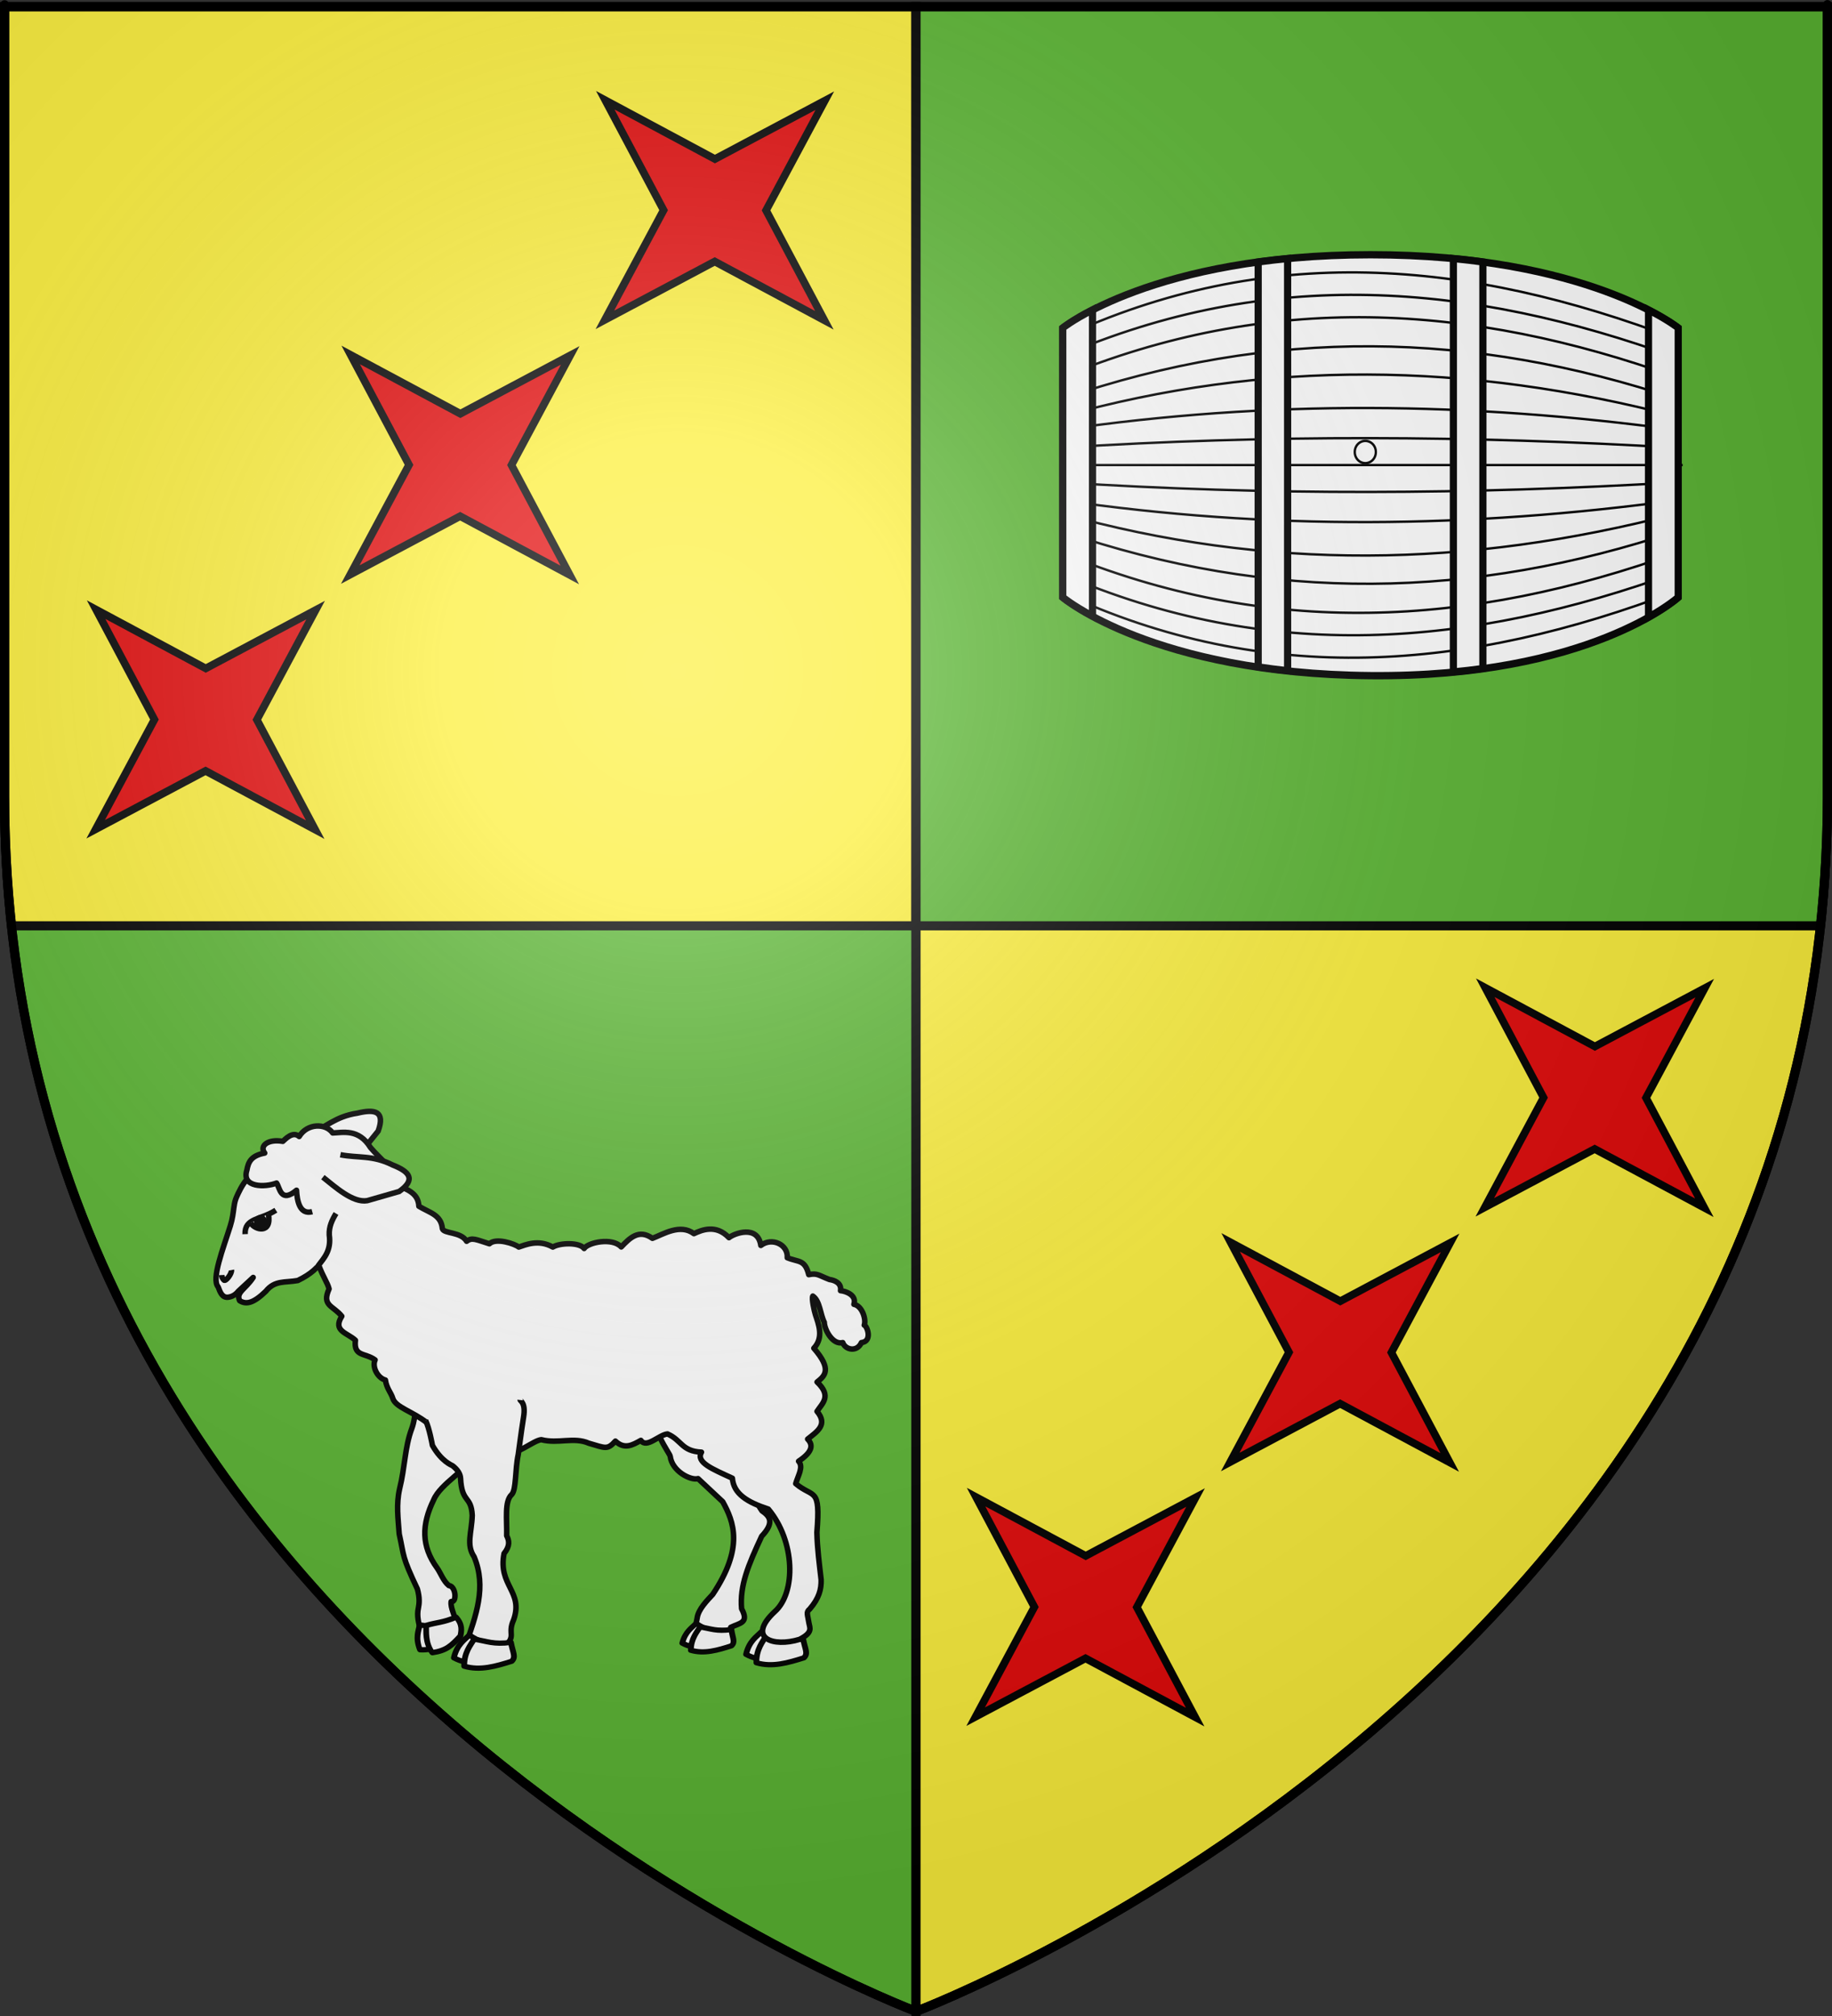
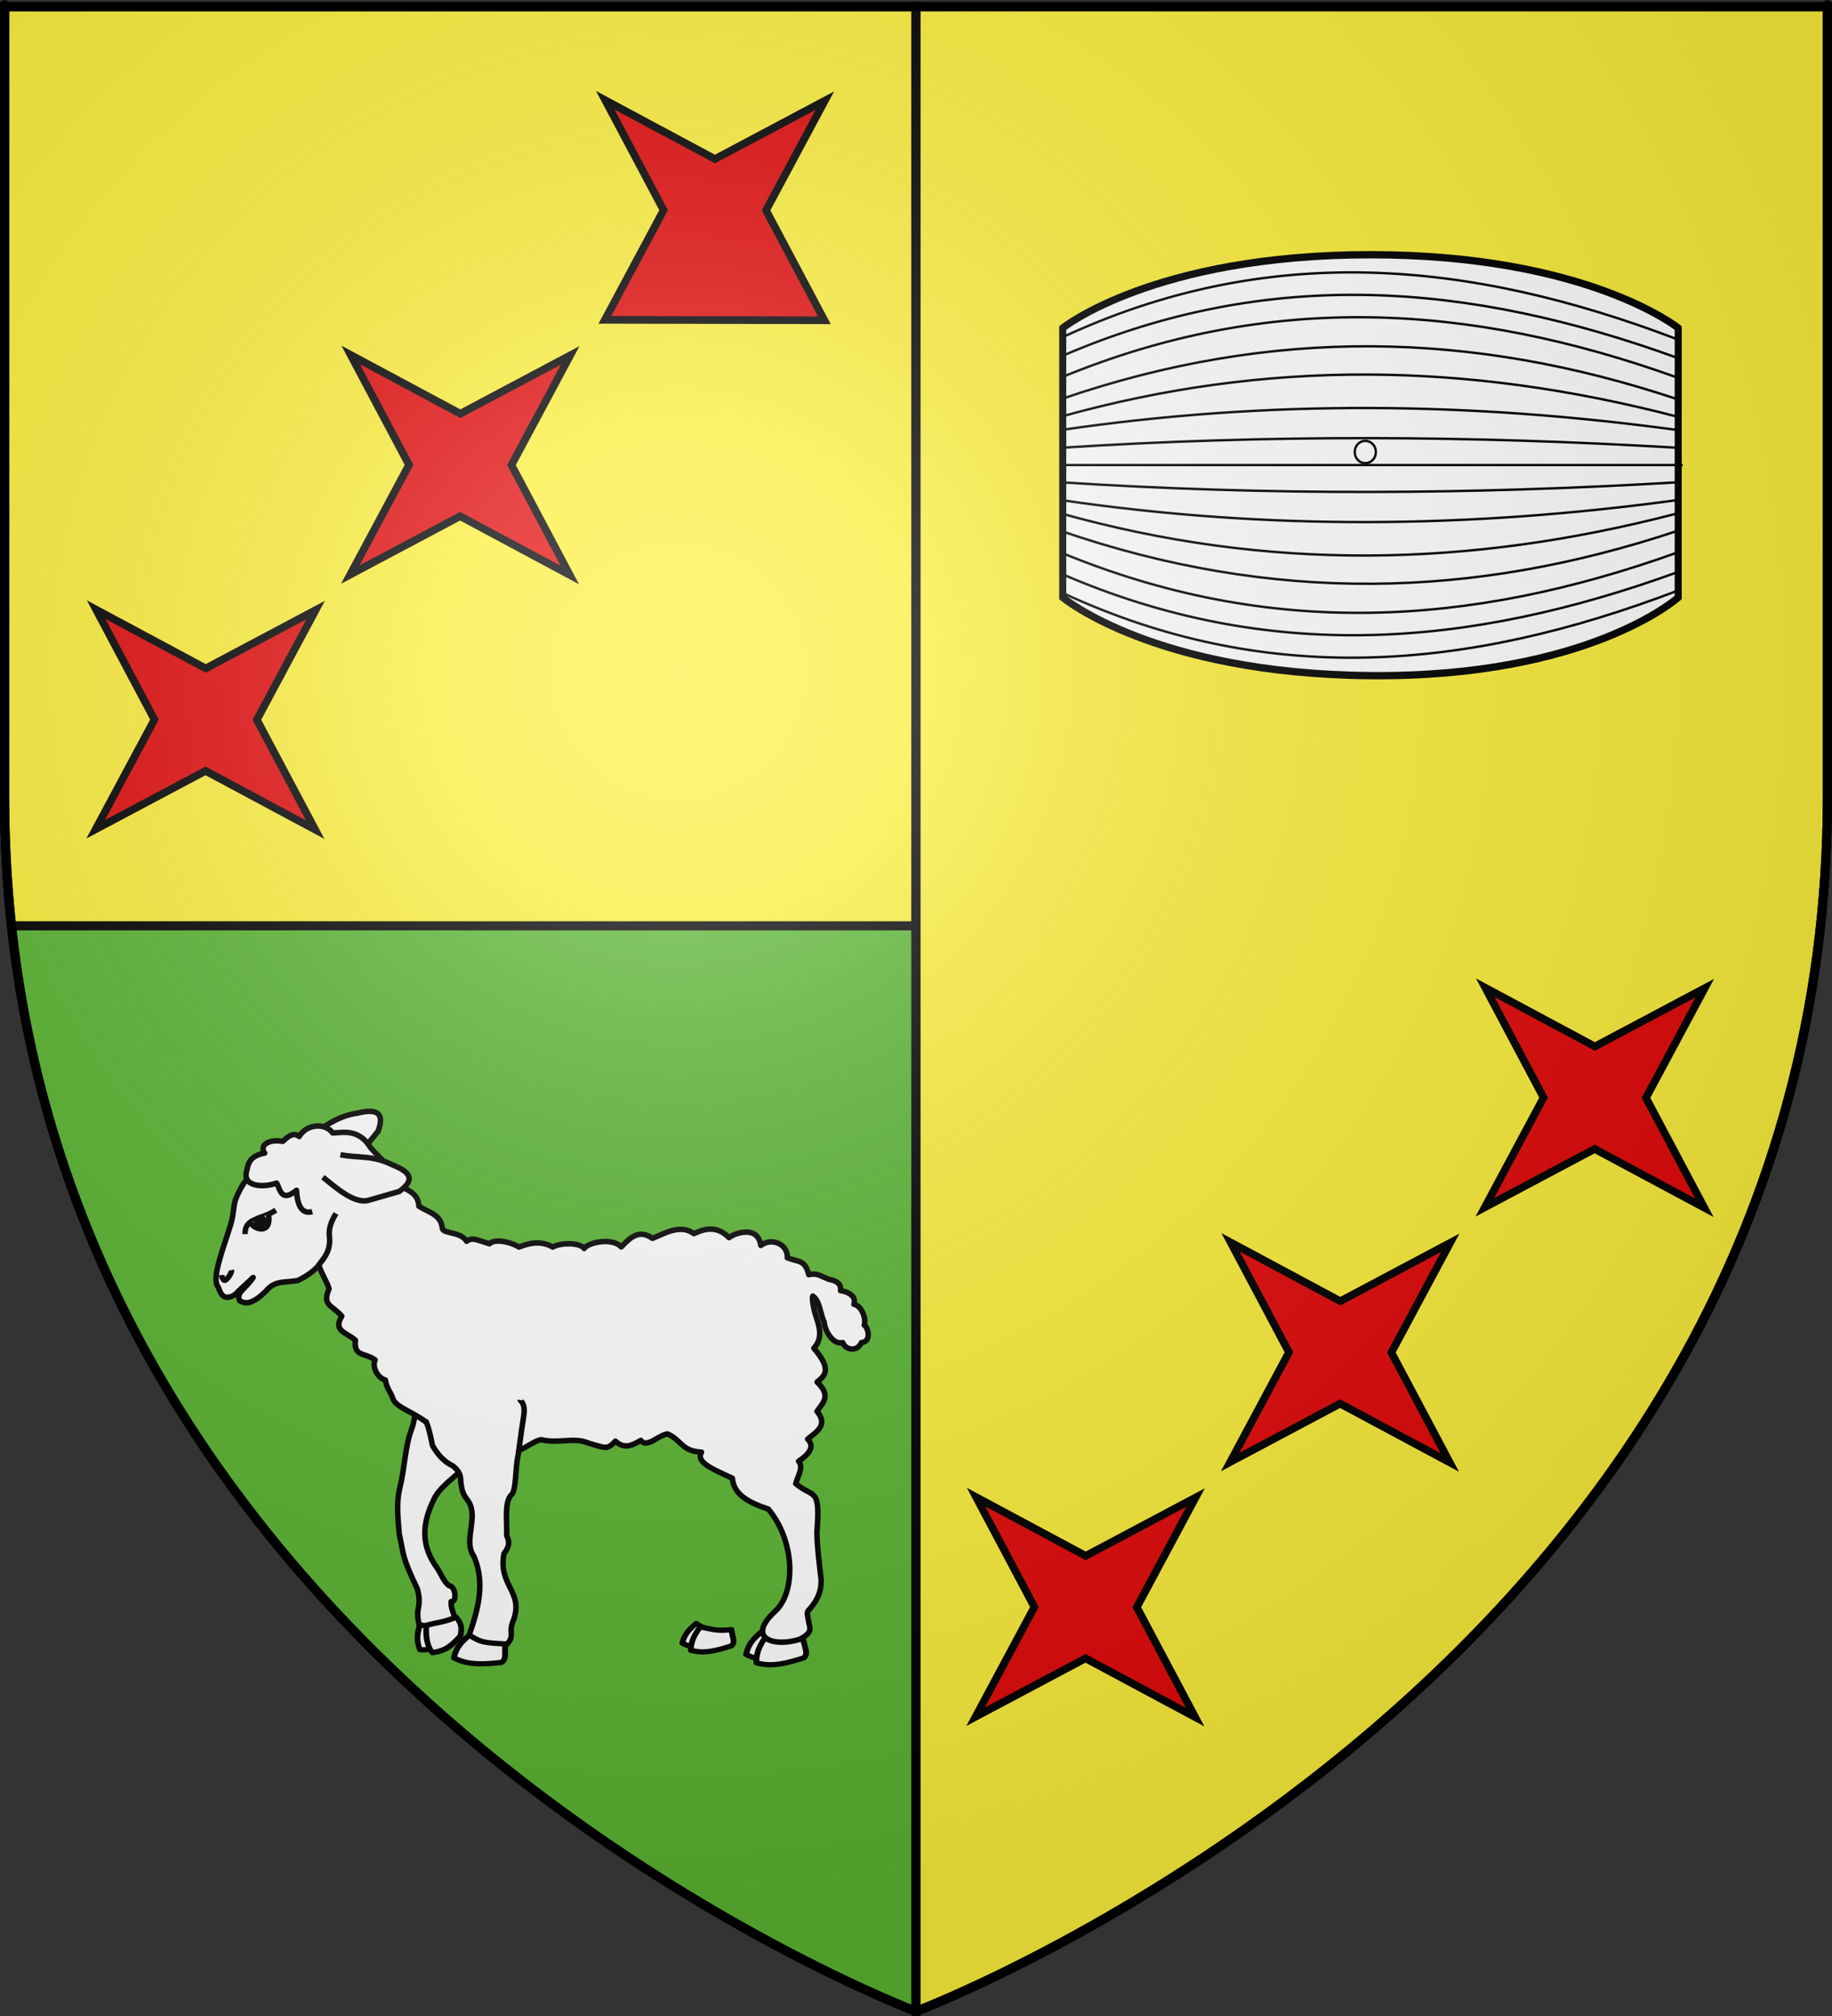
<svg xmlns="http://www.w3.org/2000/svg" xmlns:ns1="http://sodipodi.sourceforge.net/DTD/sodipodi-0.dtd" xmlns:ns2="http://www.inkscape.org/namespaces/inkscape" xmlns:xlink="http://www.w3.org/1999/xlink" height="660" width="600" version="1.0" id="svg2" ns1:version="0.32" ns2:version="0.46" ns1:docname="Blason ville fr Chuelles (Loiret).svg" ns1:docbase="D:\Mes documents\Renaud-Notre Lapin" ns2:export-filename="/Users/olivier/Desktop/Blason Rouge/Blason_Vide_3D.png" ns2:export-xdpi="144" ns2:export-ydpi="144" ns2:output_extension="org.inkscape.output.svg.inkscape">
  <rect width="100%" height="100%" fill="#333333" stroke="none" />
  <ns1:namedview ns2:window-height="814" ns2:window-width="1152" ns2:pageshadow="2" ns2:pageopacity="0.0" guidetolerance="10.0" gridtolerance="10.0" objecttolerance="10.0" borderopacity="1.0" bordercolor="#666666" pagecolor="#ffffff" id="base" showgrid="false" height="660px" ns2:zoom="0.42679687" ns2:cx="210.1389" ns2:cy="396.66968" ns2:window-x="-8" ns2:window-y="-8" ns2:current-layer="layer3" showguides="true" ns2:guide-bbox="true" />
  <desc id="desc4">Flag of Canton of Valais (Wallis)</desc>
  <defs id="defs6">
    <linearGradient id="linearGradient2893">
      <stop style="stop-color:white;stop-opacity:0.314;" offset="0" id="stop2895" />
      <stop id="stop2897" offset="0.19" style="stop-color:white;stop-opacity:0.251;" />
      <stop style="stop-color:#6b6b6b;stop-opacity:0.125;" offset="0.6" id="stop2901" />
      <stop style="stop-color:black;stop-opacity:0.125;" offset="1" id="stop2899" />
    </linearGradient>
    <radialGradient ns2:collect="always" xlink:href="#linearGradient2893" id="radialGradient3163" gradientUnits="userSpaceOnUse" gradientTransform="matrix(1.353,0,0,1.349,-77.629,-85.747)" cx="221.445" cy="226.331" fx="221.445" fy="226.331" r="300" />
    <g id="s">
      <g id="c">
        <path transform="matrix(0.951,0.309,-0.309,0.951,0,-1)" d="M 0,0 L 0,1 L 0.5,1 L 0,0 z" id="t" />
        <use height="540" width="810" y="0" x="0" id="use2144" transform="scale(-1,1)" xlink:href="#t" />
      </g>
      <g id="a">
        <use height="540" width="810" y="0" x="0" id="use2147" transform="matrix(0.309,0.951,-0.951,0.309,0,0)" xlink:href="#c" />
        <use height="540" width="810" y="0" x="0" id="use2149" transform="matrix(-0.809,0.588,-0.588,-0.809,0,0)" xlink:href="#c" />
      </g>
      <use height="540" width="810" y="0" x="0" id="use2151" transform="scale(-1,1)" xlink:href="#a" />
    </g>
  </defs>
  <g ns2:groupmode="layer" id="layer3" ns2:label="Fond écu" style="display:inline">
-     <path id="path2855" style="fill:#e20909;fill-opacity:1;fill-rule:evenodd;stroke:none;stroke-width:1px;stroke-linecap:butt;stroke-linejoin:miter;stroke-opacity:1" d="M 300,658.5 C 300,658.5 598.5,546.18 598.5,260.728 C 598.5,-24.723 598.5,2.176 598.5,2.176 L 1.5,2.176 L 1.5,260.728 C 1.5,546.18 300,658.5 300,658.5 z " ns1:nodetypes="cccccc" />
    <path ns1:nodetypes="ccccc" d="M 300,658.5 L 300,2.176 L 1.5,2.176 L 1.5,260.728 C 1.5,546.18 300,658.5 300,658.5 z" style="fill:#5ab532;fill-opacity:1;fill-rule:evenodd;stroke:#000000;stroke-width:3;stroke-linecap:butt;stroke-linejoin:miter;stroke-opacity:1;stroke-miterlimit:4;stroke-dasharray:none" id="path2669" />
    <path style="display:inline;fill:#fcef3c;fill-opacity:1;fill-rule:evenodd;stroke:#000000;stroke-width:3;stroke-linecap:butt;stroke-linejoin:miter;stroke-opacity:1;stroke-miterlimit:4;stroke-dasharray:none" d="M 1.5 2.188 L 1.5 260.719 C 1.5 275.287 2.306 289.419 3.781 303.094 L 300 303.094 L 300 2.188 L 1.5 2.188 z " id="path3450" />
    <path ns1:nodetypes="ccccc" d="M 300,658.5 C 300,658.5 598.5,546.18 598.5,260.728 C 598.5,-24.723 598.5,2.176 598.5,2.176 L 300,2.176 L 300,658.5 z" style="fill:#fcef3c;fill-opacity:1;fill-rule:evenodd;stroke:#000000;stroke-width:3;stroke-linecap:butt;stroke-linejoin:miter;stroke-opacity:1;stroke-miterlimit:4;stroke-dasharray:none" id="path3452" />
-     <path style="display:inline;fill:#5ab532;fill-opacity:1;fill-rule:evenodd;stroke:#000000;stroke-width:3;stroke-linecap:butt;stroke-linejoin:miter;stroke-opacity:1;stroke-miterlimit:4;stroke-dasharray:none" d="M 300 2.188 L 300 303.094 L 596.219 303.094 C 597.694 289.419 598.5 275.287 598.5 260.719 C 598.5 -24.733 598.5 2.188 598.5 2.188 L 300 2.188 z " id="path3457" />
    <g id="g3381" transform="matrix(0.707,-0.707,0.707,0.707,338.308,-292.799)" ns2:transform-center-x="567.01447" ns2:transform-center-y="18.74428">
      <path transform="matrix(0.213,0.514,-0.514,0.213,-405.022,430.327)" d="M -438.148,130.474 L -511.015,123.212 L -557.642,179.678 L -550.38,106.81 L -606.846,60.183 L -533.978,67.445 L -487.351,10.979 L -494.613,83.847 L -438.148,130.474 z" ns2:randomized="0" ns2:rounded="0" ns2:flatsided="false" ns1:arg2="1.1801893" ns1:arg1="0.39479112" ns1:r2="30.15486" ns1:r1="91.378365" ns1:cy="95.328568" ns1:cx="-522.49683" ns1:sides="4" id="path3595" style="fill:#e20909;stroke:#000000;stroke-width:4.495;stroke-miterlimit:4;stroke-dasharray:none;stroke-opacity:1" ns1:type="star" />
      <path transform="matrix(0.213,0.514,-0.514,0.213,-287.087,430.327)" d="M -438.148,130.474 L -511.015,123.212 L -557.642,179.678 L -550.38,106.81 L -606.846,60.183 L -533.978,67.445 L -487.351,10.979 L -494.613,83.847 L -438.148,130.474 z" ns2:randomized="0" ns2:rounded="0" ns2:flatsided="false" ns1:arg2="1.1801893" ns1:arg1="0.39479112" ns1:r2="30.15486" ns1:r1="91.378365" ns1:cy="95.328568" ns1:cx="-522.49683" ns1:sides="4" id="path3597" style="fill:#e20909;stroke:#000000;stroke-width:4.495;stroke-miterlimit:4;stroke-dasharray:none;stroke-opacity:1" ns1:type="star" />
-       <path ns1:type="star" style="fill:#e20909;stroke:#000000;stroke-width:4.495;stroke-miterlimit:4;stroke-dasharray:none;stroke-opacity:1" id="path3599" ns1:sides="4" ns1:cx="-522.49683" ns1:cy="95.328568" ns1:r1="91.378365" ns1:r2="30.15486" ns1:arg1="0.39479112" ns1:arg2="1.1801893" ns2:flatsided="false" ns2:rounded="0" ns2:randomized="0" d="M -438.148,130.474 L -511.015,123.212 L -557.642,179.678 L -550.38,106.81 L -606.846,60.183 L -533.978,67.445 L -487.351,10.979 L -494.613,83.847 L -438.148,130.474 z" transform="matrix(0.213,0.514,-0.514,0.213,-169.152,430.327)" />
+       <path ns1:type="star" style="fill:#e20909;stroke:#000000;stroke-width:4.495;stroke-miterlimit:4;stroke-dasharray:none;stroke-opacity:1" id="path3599" ns1:sides="4" ns1:cx="-522.49683" ns1:cy="95.328568" ns1:r1="91.378365" ns1:r2="30.15486" ns1:arg1="0.39479112" ns1:arg2="1.1801893" ns2:flatsided="false" ns2:rounded="0" ns2:randomized="0" d="M -438.148,130.474 L -557.642,179.678 L -550.38,106.81 L -606.846,60.183 L -533.978,67.445 L -487.351,10.979 L -494.613,83.847 L -438.148,130.474 z" transform="matrix(0.213,0.514,-0.514,0.213,-169.152,430.327)" />
    </g>
    <g transform="matrix(0.661,-2.7609937e-2,2.7609937e-2,0.661,-26.85,224.39)" style="display:inline;stroke:#000000;stroke-opacity:1;stroke-width:2.722;stroke-miterlimit:4;stroke-dasharray:none" ns2:label="Meubles" id="g7121">
      <g id="g6931" style="stroke:#000000;stroke-opacity:1;stroke-width:2.722;stroke-miterlimit:4;stroke-dasharray:none">
        <path ns1:nodetypes="cssssscccccccsss" style="fill:#ffffff;fill-opacity:1;fill-rule:evenodd;stroke:#000000;stroke-width:2.722;stroke-linecap:butt;stroke-linejoin:round;stroke-miterlimit:4;stroke-dasharray:none;stroke-opacity:1" d="M 171.247,239.132 C 168.466,238.674 156.509,246.079 155.666,247.448 C 154.714,248.994 152.52,250.668 150.884,252.881 C 148.5,256.105 146.692,260.138 146.541,260.515 C 145.963,261.963 145.668,263.412 145.386,265.008 C 144.964,267.398 144.572,270.117 143.305,273.651 C 139.33,284.744 132.71,299.53 136.02,303.586 C 136.936,306.422 137.888,309.205 140.895,308.886 C 142.885,308.683 144.555,307.734 145.941,306.122 L 153.547,299.638 C 149.544,305.302 144.599,306.591 146.371,310.84 C 149.448,312.947 152.96,312.579 159.506,306.749 C 164.182,301.354 169.156,302.952 175.553,302.081 C 178.899,300.635 181.493,299.097 183.523,297.481 C 184.42,296.767 189.672,292.154 192.827,289.271 C 194.027,288.173 202.864,267.044 202.659,266.739" id="path6893" />
        <path ns1:nodetypes="cc" id="path9675" d="M 166.156,266.861 C 158.399,271.43 150.515,269.967 150.448,278.066" style="fill:#ffffff;fill-opacity:1;fill-rule:evenodd;stroke:#000000;stroke-width:2.722;stroke-linecap:butt;stroke-linejoin:round;stroke-miterlimit:4;stroke-dasharray:none;stroke-opacity:1" />
        <path ns1:nodetypes="cc" id="path9677" d="M 153.432,272.645 C 155.529,276.353 163.771,278.626 162.39,268.599" style="fill:#ffffff;fill-opacity:1;fill-rule:evenodd;stroke:#000000;stroke-width:2.722;stroke-linecap:butt;stroke-linejoin:round;stroke-miterlimit:4;stroke-dasharray:none;stroke-opacity:1" />
        <path ns1:nodetypes="ccc" id="path9679" d="M 142.945,295.528 C 143.201,297.271 139.805,301.29 139.04,300.332 C 138.233,299.491 138.06,298.649 138.051,297.808" style="fill:#ffffff;fill-opacity:1;fill-rule:evenodd;stroke:#000000;stroke-width:2.722;stroke-linecap:butt;stroke-linejoin:round;stroke-miterlimit:4;stroke-dasharray:none;stroke-opacity:1" />
        <path ns1:type="arc" style="fill:#000000;fill-opacity:1;stroke:#000000;stroke-width:6.603;stroke-miterlimit:4;stroke-dasharray:none;stroke-opacity:1" id="path4605" ns1:cx="444.74207" ns1:cy="278.15475" ns1:rx="4.6626983" ns1:ry="4.6626983" d="M 449.405,278.155 A 4.663,4.663 0 1 1 440.079,278.155 A 4.663,4.663 0 1 1 449.405,278.155 z" transform="matrix(-0.412,0,0,0.412,341.583,157.553)" />
        <g id="g6838" transform="matrix(0.985,-0.17,0.17,0.985,-34.134,67.355)" style="stroke:#000000;stroke-opacity:1;stroke-width:2.722;stroke-miterlimit:4;stroke-dasharray:none">
-           <path ns1:nodetypes="cscccccscccsc" style="fill:#ffffff;fill-opacity:1;fill-rule:evenodd;stroke:#000000;stroke-width:2.722;stroke-linecap:butt;stroke-linejoin:round;stroke-miterlimit:4;stroke-dasharray:none;stroke-opacity:1" d="M 395.418,388.742 C 393.905,390.233 371.148,399.326 369.143,406.582 C 367.574,412.265 363.282,417.395 367.424,427.057 C 370.604,430.407 372.447,433.996 364.639,439.32 C 355.006,452.058 348.814,460.892 347.338,472.297 C 349.554,480.061 345.011,478.963 340.129,480.18 C 337.809,485.699 330.918,484.234 323.411,476.924 C 323.097,475.406 324.287,473.775 324.856,472.147 C 326.299,468.024 331.717,464.574 334.862,462.345 C 354.934,442.914 352.646,429.402 349.386,418.548 L 339.85,404.783 C 336.213,405.09 328.029,398.614 328.707,391.054 C 328.828,389.709 321.208,372.9 328.059,373.099" id="path4478" />
          <g transform="matrix(-1.034,-0.173,-0.193,0.929,609.968,63.867)" id="g4526" style="stroke:#000000;stroke-width:2.731;stroke-miterlimit:4;stroke-dasharray:none;stroke-opacity:1">
            <path style="fill:#ffffff;fill-opacity:1;fill-rule:evenodd;stroke:#000000;stroke-width:2.731;stroke-linecap:butt;stroke-linejoin:round;stroke-miterlimit:4;stroke-dasharray:none;stroke-opacity:1" d="M 187.712,477.147 C 189.708,479.261 192.877,481.144 194.328,487.044 C 188.702,490.826 181.932,490.471 175.281,490.024 C 173.021,488.598 173.859,486.472 173.396,481.772 C 182.008,480.935 183.432,480.546 187.712,477.147 z" id="path4524" ns1:nodetypes="ccccc" />
            <path ns1:nodetypes="ccccc" id="path12539" d="M 185.846,479.085 C 187.324,481.589 190.195,484.921 190.302,490.996 C 183.978,493.437 177.455,491.591 171.069,489.681 C 169.181,487.789 170.47,485.902 171.059,481.216 C 178.254,481.911 180.523,480.26 185.846,479.085 z" style="fill:#ffffff;fill-opacity:1;fill-rule:evenodd;stroke:#000000;stroke-width:2.731;stroke-linecap:butt;stroke-linejoin:round;stroke-miterlimit:4;stroke-dasharray:none;stroke-opacity:1" />
          </g>
        </g>
        <g id="g6877" transform="translate(126.19,-65.873)" style="stroke:#000000;stroke-opacity:1;stroke-width:2.722;stroke-miterlimit:4;stroke-dasharray:none">
          <path ns1:nodetypes="csccsccsccccccsc" d="M 142.603,425.28 C 144.744,433.213 144.206,445.298 142.52,447.364 C 138.897,451.803 137.347,454.01 130.497,460.205 C 130.483,464.091 115.64,471.341 112.03,479.223 C 105.567,491.195 104.875,501.741 112.342,512.989 C 113.875,515.3 115.226,519.721 117.786,521.895 C 121.306,522.326 121.498,530.557 118.587,529.866 C 118.008,532.957 120.301,537.058 120.033,538.825 C 119.62,541.547 118.328,542.881 115.878,545.793 C 111.979,547.629 107.627,547.687 102.816,543.494 C 102.065,539.556 101.212,536.211 102.253,532.316 C 102.774,530.206 103.173,527.355 102.13,522.907 C 94.978,505.97 96.386,507.011 94.289,495.331 C 94.066,487.63 93.36,480.666 95.405,473.103 C 98.572,462.359 98.802,452.682 102.686,443.491 C 105.344,437.202 105.414,427.262 104.75,426.103" style="fill:#ffffff;fill-opacity:1;fill-rule:evenodd;stroke:#000000;stroke-width:2.722;stroke-linecap:butt;stroke-linejoin:round;stroke-miterlimit:4;stroke-dasharray:none;stroke-opacity:1" id="path6855" />
          <g transform="matrix(0.918,0.397,-0.397,0.918,223.18,-1.502)" id="g6871" style="stroke:#000000;stroke-opacity:1;stroke-width:2.722;stroke-miterlimit:4;stroke-dasharray:none">
            <g style="stroke:#000000;stroke-width:2.533;stroke-miterlimit:4;stroke-dasharray:none;stroke-opacity:1" id="g4550" transform="matrix(-1.134,0,0,1.019,506.596,79.611)">
              <g style="stroke:#000000;stroke-width:2.533;stroke-miterlimit:4;stroke-dasharray:none;stroke-opacity:1" transform="matrix(0.598,0.802,-0.802,0.598,625.009,21.313)" id="g4532">
                <path ns1:nodetypes="ccccc" id="path4534" d="M 187.712,477.147 C 189.708,479.261 192.877,481.144 194.328,487.044 C 188.702,490.826 181.932,490.471 175.281,490.024 C 173.021,488.598 174.119,487.201 173.655,482.501 C 182.267,481.664 183.432,480.546 187.712,477.147 z" style="fill:#ffffff;fill-opacity:1;fill-rule:evenodd;stroke:#000000;stroke-width:2.533;stroke-linecap:butt;stroke-linejoin:round;stroke-miterlimit:4;stroke-dasharray:none;stroke-opacity:1" />
                <path style="fill:#ffffff;fill-opacity:1;fill-rule:evenodd;stroke:#000000;stroke-width:2.533;stroke-linecap:butt;stroke-linejoin:round;stroke-miterlimit:4;stroke-dasharray:none;stroke-opacity:1" d="M 185.424,478.799 C 186.831,481.182 190.447,485.169 190.398,490.953 C 184.377,493.277 181.219,492.456 175.139,490.638 C 173.341,488.836 171.131,486.619 171.693,482.158 C 178.195,481.489 180.356,479.918 185.424,478.799 z" id="path4536" ns1:nodetypes="ccccc" />
              </g>
            </g>
          </g>
        </g>
        <path style="fill:#ffffff;fill-rule:evenodd;stroke:#000000;stroke-width:2.722;stroke-linecap:butt;stroke-linejoin:miter;stroke-miterlimit:4;stroke-dasharray:none;stroke-opacity:1" d="M 184.094,230.241 C 192.262,227.035 197.545,221.711 208.512,220.559 C 217.227,218.837 222.352,220.106 218.397,229.838 L 207.54,242.202 C 198.315,247.092 190.694,245.071 182.79,244.272" id="path4603" ns1:nodetypes="ccccc" ns2:transform-center-x="-19.481017" ns2:transform-center-y="6.1731544" />
        <g style="stroke:#000000;stroke-width:2.341;stroke-miterlimit:4;stroke-dasharray:none;stroke-opacity:1" id="g4538" transform="matrix(-1.227,0,0,1.103,627.997,-41.04)">
          <path ns1:nodetypes="ccccc" id="path4540" d="M 187.712,477.147 C 189.708,479.261 192.877,481.144 194.328,487.044 C 188.702,490.826 181.932,490.471 175.281,490.024 C 173.021,488.598 173.859,486.472 173.396,481.772 C 182.008,480.935 183.432,480.546 187.712,477.147 z" style="fill:#ffffff;fill-opacity:1;fill-rule:evenodd;stroke:#000000;stroke-width:2.341;stroke-linecap:butt;stroke-linejoin:round;stroke-miterlimit:4;stroke-dasharray:none;stroke-opacity:1" />
          <path style="fill:#ffffff;fill-opacity:1;fill-rule:evenodd;stroke:#000000;stroke-width:2.341;stroke-linecap:butt;stroke-linejoin:round;stroke-miterlimit:4;stroke-dasharray:none;stroke-opacity:1" d="M 185.846,479.085 C 187.324,481.589 190.195,484.921 190.302,490.996 C 183.978,493.437 177.455,491.591 171.069,489.681 C 169.181,487.789 170.47,485.902 171.059,481.216 C 178.254,481.911 180.523,480.26 185.846,479.085 z" id="path4542" ns1:nodetypes="ccccc" />
        </g>
        <path id="path6922" style="fill:#ffffff;fill-opacity:1;fill-rule:evenodd;stroke:#000000;stroke-width:2.722;stroke-linecap:butt;stroke-linejoin:round;stroke-miterlimit:4;stroke-dasharray:none;stroke-opacity:1" d="M 195.833,269.722 C 193.788,272.833 192.02,276.083 192.063,280.238 C 192.815,288.044 188.886,291.574 186.205,294.894 C 188.319,301.325 190.187,303.674 190.85,306.878 C 186.715,315.156 192.551,315.154 196.584,320.654 C 191.617,327.768 199.001,328.942 202.819,332.812 C 201.514,341.036 207.364,339.065 212.145,342.94 C 210.396,346.209 212.946,351.881 216.837,353.103 C 217.216,357.168 219.394,359.535 220.086,362.237 C 221.262,366.834 229.566,369.099 236.573,375.122 C 244.845,387.203 248.031,382.699 251.85,387.699 C 255.669,392.699 273.328,388.036 276.353,390.842 C 279.378,393.647 288.713,386.001 292.699,385.808 C 300.987,388.314 308.86,384.984 316.145,388.547 C 324.306,391.263 325.114,392.326 329.332,388.046 C 333.652,392.456 337.627,390.394 341.947,388.206 C 344.529,392.5 351.107,385.742 355.243,385.579 C 362.17,388.897 361.76,394.399 371.679,395.287 C 368.487,400.209 376.875,403.893 386.426,408.815 C 386.69,416.559 393.335,420.99 403.56,424.805 C 416.252,441.279 415.559,466.739 404.672,475.61 C 389.982,488.167 403.057,493.347 416.308,489.875 C 423.185,486.756 421.62,484.37 421.321,482.117 C 420.828,477.644 419.954,476.59 421.962,475.109 C 426.898,469.863 428.137,465.467 428.226,460.844 C 427.697,453.311 426.944,445.517 427.112,437.318 C 429.903,414.465 426.172,420.631 417.642,412.792 C 418.974,408.75 421.97,404.685 419.508,401.78 C 426.067,397.797 427.466,394.339 424.449,391.018 C 429.195,387.526 434.952,384.375 429.669,377.504 C 432.483,373.543 437.378,370.283 430.298,362.988 C 434.282,360.093 438.101,357.095 429.396,346.22 C 434.639,341.171 432.201,334.343 430.88,329.687 C 430.389,327.958 429.211,321.381 429.975,320.415 C 433.435,322.937 433.285,329.761 435.113,333.609 C 434.96,336.955 438.642,345.138 443.815,344.032 C 444.929,347.701 450.677,349.178 453.048,344.42 C 458.644,344.059 456.287,336.362 454.814,335.846 C 455.947,333.195 454.249,326.267 450.127,325.338 C 451.824,320.821 446.302,318.636 443.777,318.312 C 444.587,314.437 440.783,312.953 438.565,312.577 C 433.161,310.265 432.79,309.058 428.401,309.741 C 426.791,301.965 423.532,303.448 418.115,300.921 C 418.878,294.377 410.941,290.351 405.303,294.309 C 404.209,283.831 392.253,287.847 389.706,289.804 C 383.516,282.758 376.413,285.436 372.438,287.095 C 365.843,281.716 357.342,286.741 351.827,288.553 C 345.278,283.479 340.574,287.993 336.23,292.161 C 332.028,287.186 319.954,289.206 317.847,292.161 C 315.76,288.971 306.097,288.772 302.381,290.806 C 295.355,286.483 288.722,289.216 285.539,290.102 C 283.64,288.423 274.502,284.884 271.078,287.876 C 264.485,285.505 262.624,284.231 259.877,286.168 C 257.253,281.248 248.714,282.049 248.137,279.422 C 247.773,272.492 242.324,271.44 236.972,267.857 C 236.986,261.242 231.266,259.267 226.574,256.888 C 226.075,249.144 218.94,243.925 214.242,237.828 C 208.813,228.097 200.795,229.9 195.854,229.843 C 192.517,224.747 183.421,224.562 179.216,230.911 C 176.131,227.918 172.162,232.083 171.016,232.965 C 164.013,231.392 159.162,234.542 161.819,238.381 C 154.925,239.402 153.519,242.567 152.645,246.466 C 149.529,255.008 161.29,255.439 167.063,253.452 C 168.576,255.647 168.589,263.764 176.786,257.421 C 176.85,262.415 177.717,269.786 184.127,268.333" ns1:nodetypes="ccccccccscccccccccccccccccccccccscccccccccccccccccccccccccccccccc" />
        <g id="g6924" style="stroke:#000000;stroke-opacity:1;stroke-width:2.722;stroke-miterlimit:4;stroke-dasharray:none">
          <path id="path6920" d="M 283.074,365.743 C 283.006,366.185 285.858,367.093 284.433,374.112 C 282.779,382.259 281.164,391.993 280.994,392.654 C 279.057,400.185 279.348,409.996 276.946,412.291 C 273.123,415.504 274.125,424.453 273.604,432.563 C 274.713,434.956 275.182,437.624 271.933,441.323 C 268.177,457.125 280.899,460.379 275.277,474.358 C 271.698,481.461 276.847,482.182 269.647,487.81 C 263.857,493.222 258.479,492.561 250.857,486.371 C 256.845,471.212 262.667,457.57 257.057,442.324 C 253.276,436.127 256.334,430.478 256.985,421.801 C 256.868,411.727 252.078,415.744 251.967,403.155 C 251.917,401.134 250.806,398.975 248.28,396.85 C 247.932,396.558 242.975,394.687 238.732,386.369 C 238.732,386.369 237.582,377.769 235.88,373.909" style="fill:#ffffff;fill-opacity:1;fill-rule:evenodd;stroke:#000000;stroke-width:2.722;stroke-linecap:butt;stroke-linejoin:round;stroke-miterlimit:4;stroke-dasharray:none;stroke-opacity:1" ns1:nodetypes="csscccccccccsss" />
          <g id="g4544" transform="matrix(-1.227,0,0,1.103,483.399,-45.371)" style="stroke:#000000;stroke-width:2.341;stroke-miterlimit:4;stroke-dasharray:none;stroke-opacity:1">
            <path style="fill:#ffffff;fill-opacity:1;fill-rule:evenodd;stroke:#000000;stroke-width:2.341;stroke-linecap:butt;stroke-linejoin:round;stroke-miterlimit:4;stroke-dasharray:none;stroke-opacity:1" d="M 187.712,477.147 C 189.708,479.261 192.877,481.144 194.328,487.044 C 188.702,490.826 181.932,490.471 175.281,490.024 C 173.021,488.598 173.859,486.472 173.396,481.772 C 182.008,480.935 183.432,480.546 187.712,477.147 z" id="path4546" ns1:nodetypes="ccccc" />
-             <path ns1:nodetypes="ccccc" id="path4548" d="M 185.846,479.085 C 187.324,481.589 190.195,484.921 190.302,490.996 C 183.978,493.437 177.455,491.591 171.069,489.681 C 169.181,487.789 170.47,485.902 171.059,481.216 C 178.254,481.911 180.523,480.26 185.846,479.085 z" style="fill:#ffffff;fill-opacity:1;fill-rule:evenodd;stroke:#000000;stroke-width:2.341;stroke-linecap:butt;stroke-linejoin:round;stroke-miterlimit:4;stroke-dasharray:none;stroke-opacity:1" />
          </g>
        </g>
        <path ns1:nodetypes="ccccc" id="path6885" d="M 199.231,240.769 C 207.757,242.84 215.14,241.521 224.776,246.882 C 232.898,250.482 236.362,254.468 227.531,260.156 L 211.54,264.033 C 204.355,264.914 196.106,256.698 190.098,251.5" style="fill:#ffffff;fill-rule:evenodd;stroke:#000000;stroke-width:2.722;stroke-linecap:butt;stroke-linejoin:miter;stroke-miterlimit:4;stroke-dasharray:none;stroke-opacity:1" />
      </g>
    </g>
    <g id="g7984" transform="matrix(0.952,0,0,0.952,-247.701,-70.057)">
      <g transform="matrix(0.806,0,0,0.84,498.504,125.559)" style="stroke-width:3;stroke-miterlimit:4;stroke-dasharray:none;display:inline" id="g7704">
        <path transform="translate(134.122,218.911)" style="fill:#ffffff;stroke:#000000;stroke-width:3;stroke-miterlimit:4;stroke-dasharray:none;stroke-opacity:1" d="M 23.81,-146.498 C 23.81,-146.498 62.698,-176.49 155.159,-176.498 C 247.622,-176.505 286.508,-146.498 286.508,-146.498 L 286.508,-36.18 C 286.508,-36.18 248.532,-3.387 155.159,-4.18 C 62.579,-4.967 23.81,-36.18 23.81,-36.18 L 23.81,-146.498 z" id="rect7172" ns1:nodetypes="czcczcc" />
      </g>
      <path d="M 624.761,233.513 L 839.065,233.513 M 625.4,221.434 C 696.835,211.026 765.556,211.744 836.99,221.434 M 625.4,227.559 C 696.835,223.005 765.556,223.32 836.99,227.559 M 625.4,216.817 C 695.973,197.147 764.711,198.03 836.99,216.817 M 625.4,210.786 C 698.06,185.868 766.743,187.433 836.99,210.786 M 625.4,203.342 C 696.835,173.893 765.556,177.764 836.99,203.342 M 625.4,196.093 C 696.835,165.17 765.556,170.722 836.99,196.564 M 625.4,189.706 C 695.907,156.85 764.78,162.72 836.99,190.177 M 625.4,245.591 C 696.835,255.999 765.556,255.281 836.99,245.591 M 625.4,239.466 C 696.835,244.02 765.556,243.705 836.99,239.466 M 625.4,250.208 C 695.973,269.878 764.711,268.995 836.99,250.208 M 625.4,256.239 C 698.06,281.157 766.743,279.592 836.99,256.239 M 625.4,263.683 C 696.835,293.132 765.556,289.261 836.99,263.683 M 625.4,270.932 C 696.835,301.855 765.556,296.303 836.99,270.461 M 625.4,277.319 C 695.907,310.175 764.78,304.305 836.99,276.848" style="fill:none;fill-rule:evenodd;stroke:#000000;stroke-width:0.823;stroke-linecap:butt;stroke-linejoin:miter;stroke-miterlimit:4;stroke-dasharray:none;stroke-opacity:1;display:inline" id="path7724" />
-       <path style="fill:#ffffff;stroke:#000000;stroke-width:2.468;stroke-miterlimit:4;stroke-dasharray:none;stroke-opacity:1;display:inline" d="M 703.16,162.505 C 699.655,162.841 696.283,163.245 693.034,163.686 L 693.034,302.926 C 696.277,303.406 699.661,303.862 703.16,304.237 L 703.16,162.505 z M 760.188,162.505 L 760.188,304.657 C 763.697,304.323 767.09,303.928 770.339,303.477 L 770.339,163.686 C 767.09,163.245 763.693,162.841 760.188,162.505 z M 636.032,180.163 C 629.097,183.719 625.806,186.355 625.806,186.355 L 625.806,278.971 C 625.806,278.971 629.091,281.723 636.032,285.452 L 636.032,180.163 z M 827.315,180.163 L 827.315,285.819 C 834.283,281.908 837.542,278.971 837.542,278.971 L 837.542,186.355 C 837.542,186.355 834.251,183.72 827.315,180.163 z" id="path7702" />
      <path transform="matrix(0.806,0,0,0.84,628.567,159.807)" d="M 130.197,82.418 A 4.49,4.49 0 1 1 121.218,82.418 A 4.49,4.49 0 1 1 130.197,82.418 z" ns1:ry="4.4895668" ns1:rx="4.4895668" ns1:cy="82.417908" ns1:cx="125.70787" id="path7749" style="fill:#ffffff;stroke:#000000;stroke-width:1;stroke-miterlimit:4;stroke-dasharray:none;stroke-opacity:1" ns1:type="arc" />
    </g>
    <g ns2:transform-center-y="18.74428" ns2:transform-center-x="567.01447" transform="matrix(0.707,-0.707,0.707,0.707,626.501,-2.262)" id="g3386">
      <path ns1:type="star" style="fill:#e20909;stroke:#000000;stroke-width:4.495;stroke-miterlimit:4;stroke-dasharray:none;stroke-opacity:1" id="path3388" ns1:sides="4" ns1:cx="-522.49683" ns1:cy="95.328568" ns1:r1="91.378365" ns1:r2="30.15486" ns1:arg1="0.39479112" ns1:arg2="1.1801893" ns2:flatsided="false" ns2:rounded="0" ns2:randomized="0" d="M -438.148,130.474 L -511.015,123.212 L -557.642,179.678 L -550.38,106.81 L -606.846,60.183 L -533.978,67.445 L -487.351,10.979 L -494.613,83.847 L -438.148,130.474 z" transform="matrix(0.213,0.514,-0.514,0.213,-405.022,430.327)" />
      <path ns1:type="star" style="fill:#e20909;stroke:#000000;stroke-width:4.495;stroke-miterlimit:4;stroke-dasharray:none;stroke-opacity:1" id="path3390" ns1:sides="4" ns1:cx="-522.49683" ns1:cy="95.328568" ns1:r1="91.378365" ns1:r2="30.15486" ns1:arg1="0.39479112" ns1:arg2="1.1801893" ns2:flatsided="false" ns2:rounded="0" ns2:randomized="0" d="M -438.148,130.474 L -511.015,123.212 L -557.642,179.678 L -550.38,106.81 L -606.846,60.183 L -533.978,67.445 L -487.351,10.979 L -494.613,83.847 L -438.148,130.474 z" transform="matrix(0.213,0.514,-0.514,0.213,-287.087,430.327)" />
      <path transform="matrix(0.213,0.514,-0.514,0.213,-169.152,430.327)" d="M -438.148,130.474 L -511.015,123.212 L -557.642,179.678 L -550.38,106.81 L -606.846,60.183 L -533.978,67.445 L -487.351,10.979 L -494.613,83.847 L -438.148,130.474 z" ns2:randomized="0" ns2:rounded="0" ns2:flatsided="false" ns1:arg2="1.1801893" ns1:arg1="0.39479112" ns1:r2="30.15486" ns1:r1="91.378365" ns1:cy="95.328568" ns1:cx="-522.49683" ns1:sides="4" id="path3392" style="fill:#e20909;stroke:#000000;stroke-width:4.495;stroke-miterlimit:4;stroke-dasharray:none;stroke-opacity:1" ns1:type="star" />
    </g>
  </g>
  <g ns2:groupmode="layer" id="layer4" ns2:label="Meubles" ns1:insensitive="true" />
  <g ns2:groupmode="layer" id="layer2" ns2:label="Reflet final" ns1:insensitive="true">
    <path ns1:nodetypes="cccccc" d="M 300,658.5 C 300,658.5 598.5,546.18 598.5,260.728 C 598.5,-24.723 598.5,2.176 598.5,2.176 L 1.5,2.176 L 1.5,260.728 C 1.5,546.18 300,658.5 300,658.5 z " style="opacity:1;fill:url(#radialGradient3163);fill-opacity:1;fill-rule:evenodd;stroke:none;stroke-width:1px;stroke-linecap:butt;stroke-linejoin:miter;stroke-opacity:1" id="path2875" ns2:export-xdpi="144" ns2:export-ydpi="144" />
  </g>
  <g ns2:groupmode="layer" id="layer1" ns2:label="Contour final" ns1:insensitive="true">
    <path ns1:nodetypes="cccccc" d="M 300,658.5 C 300,658.5 1.5,546.18 1.5,260.728 C 1.5,-24.723 1.5,2.176 1.5,2.176 L 598.5,2.176 L 598.5,260.728 C 598.5,546.18 300,658.5 300,658.5 z " style="opacity:1;fill:none;fill-opacity:1;fill-rule:evenodd;stroke:#000000;stroke-width:3;stroke-linecap:butt;stroke-linejoin:miter;stroke-miterlimit:4;stroke-dasharray:none;stroke-opacity:1" id="path1411" ns2:export-xdpi="144" ns2:export-ydpi="144" />
  </g>
</svg>